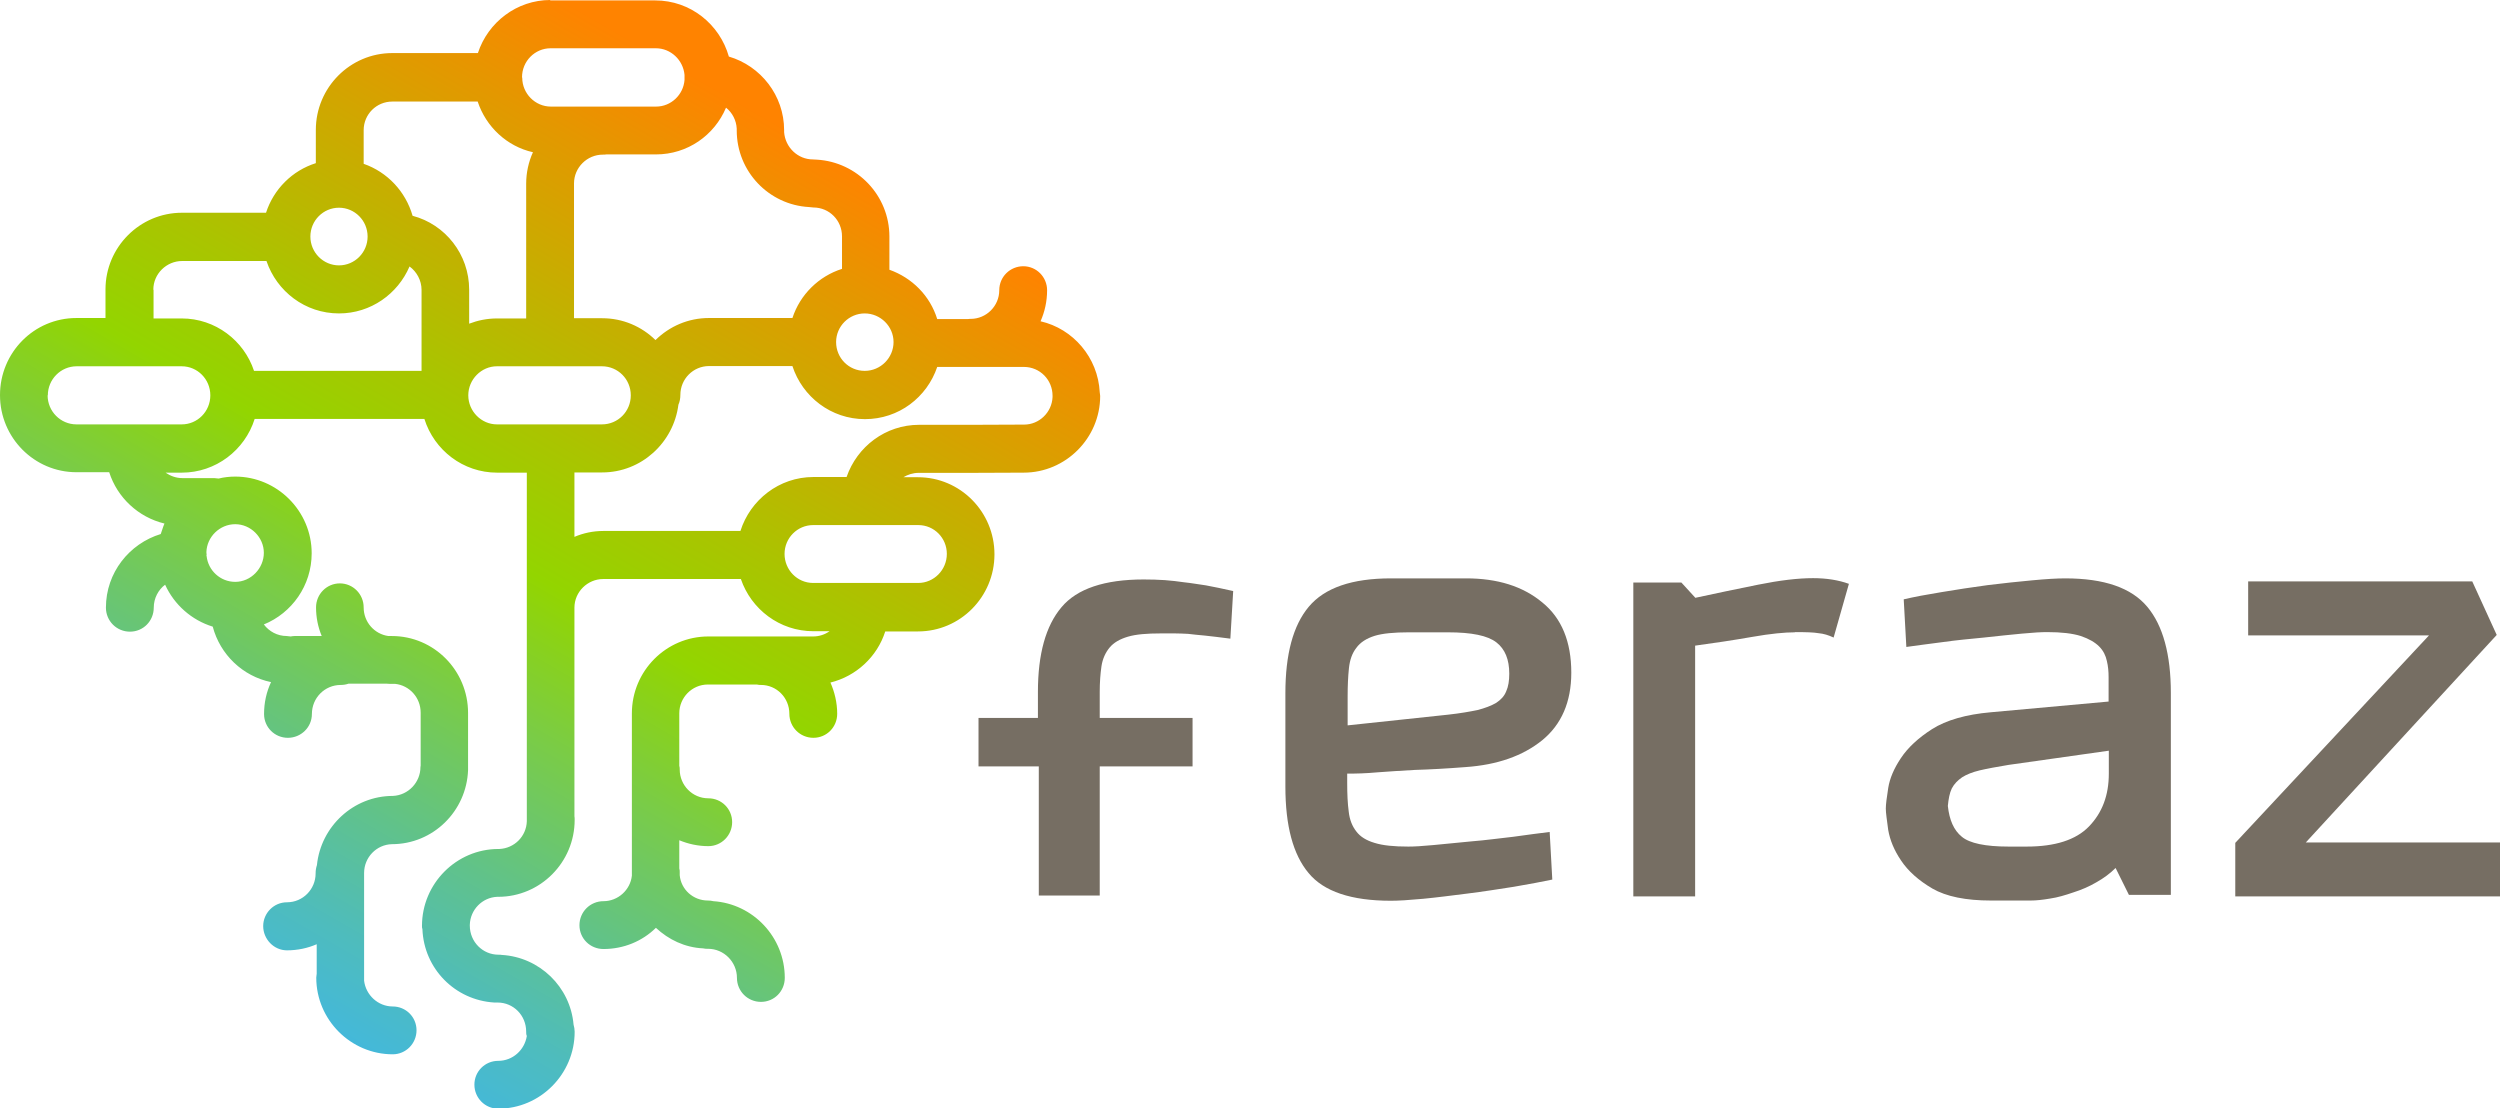
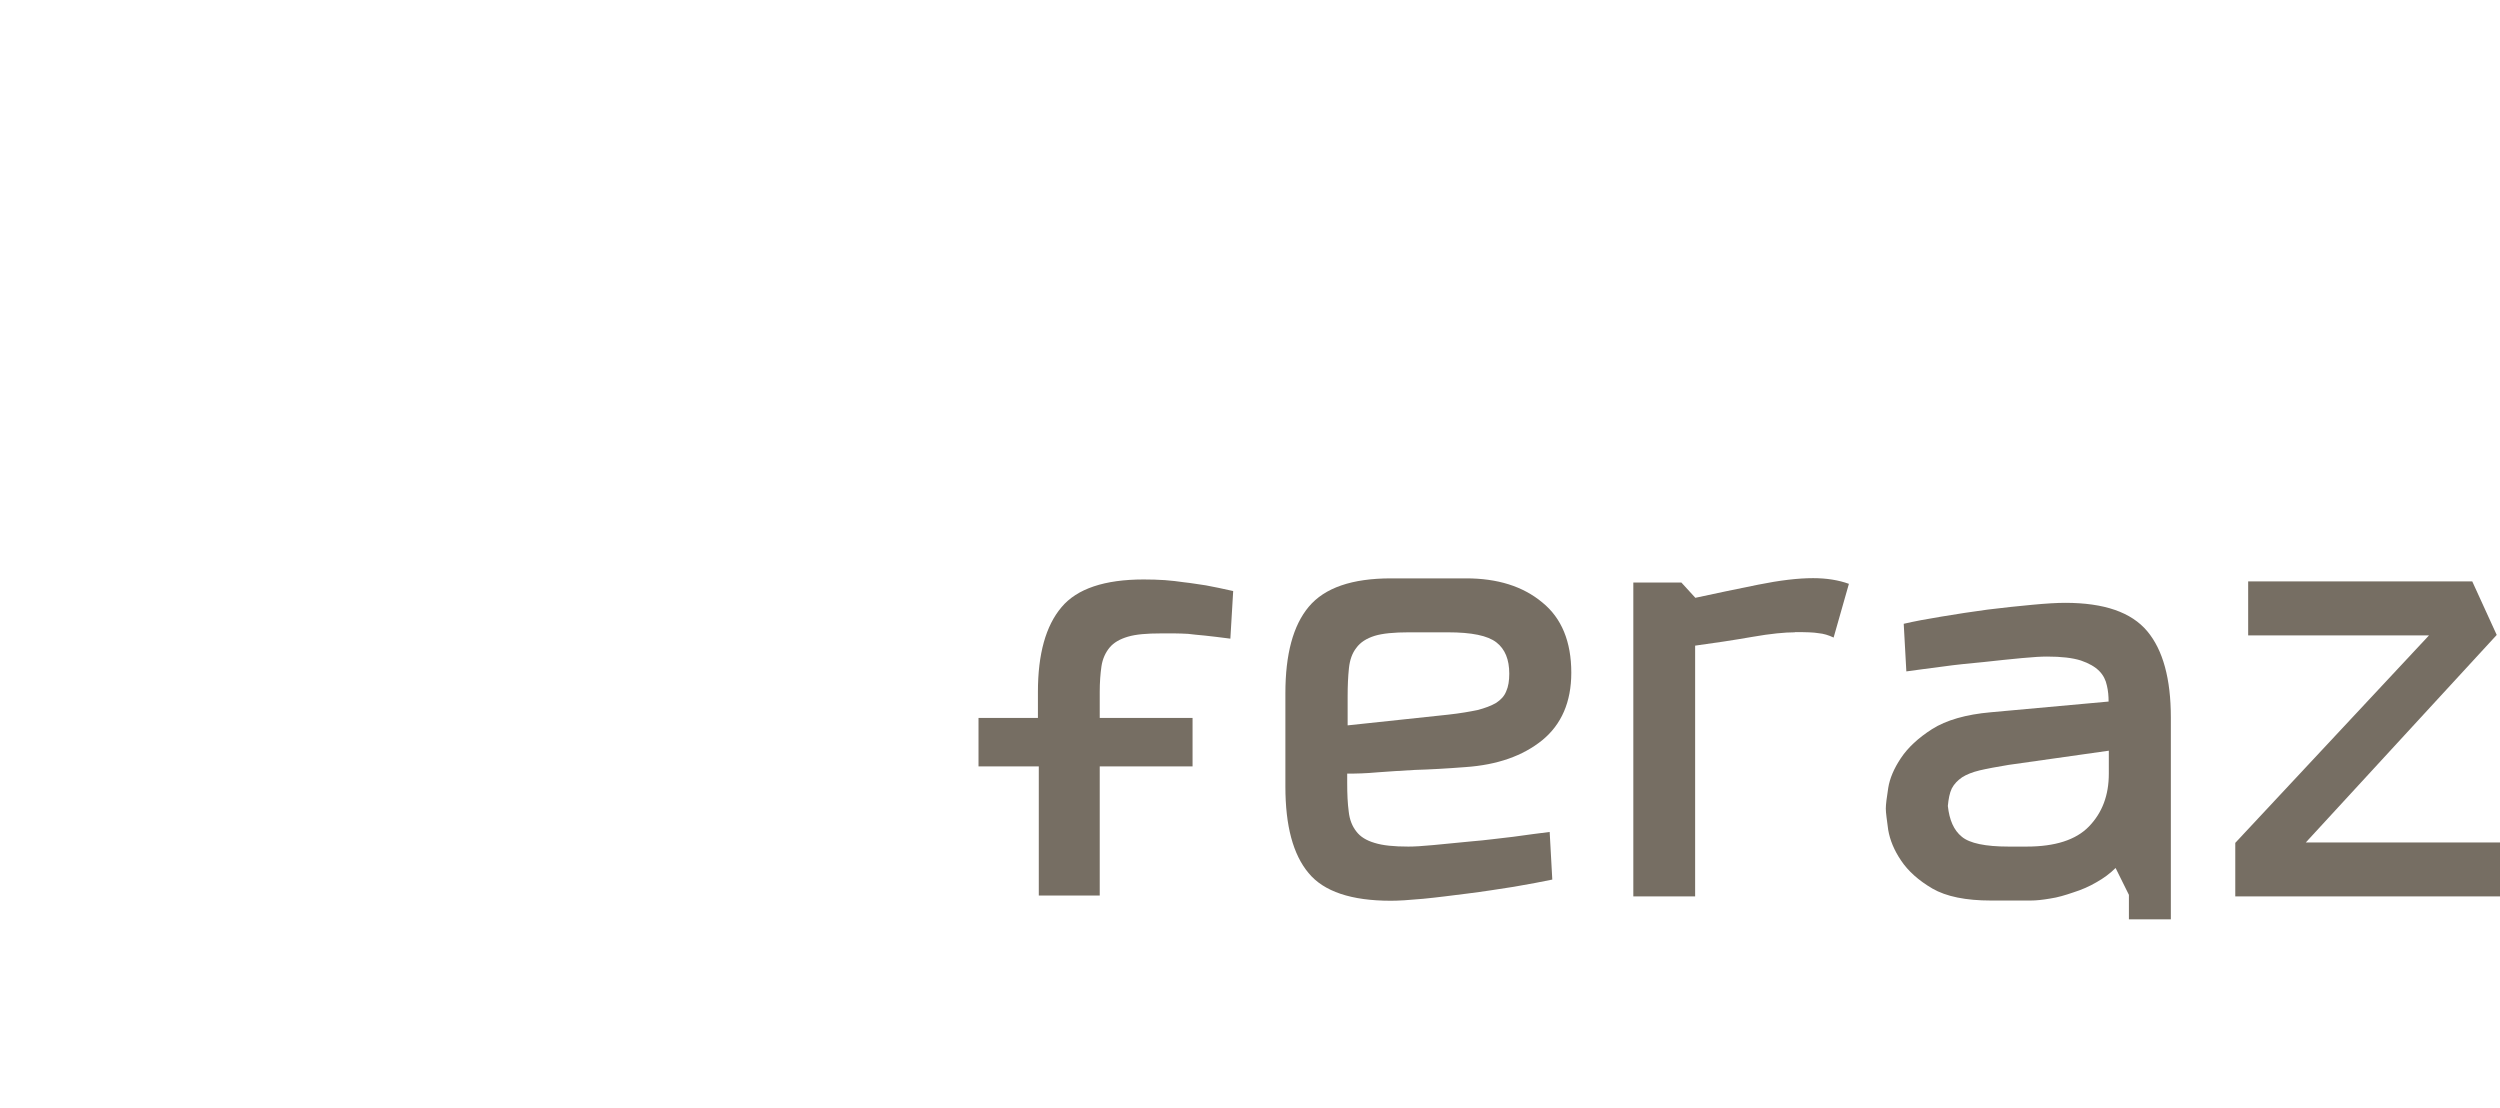
<svg xmlns="http://www.w3.org/2000/svg" id="Capa_2" data-name="Capa 2" viewBox="0 0 114.46 50.75">
  <defs>
    <style>      .cls-1 {        clip-path: url(#clippath);      }      .cls-2 {        fill: none;      }      .cls-2, .cls-3, .cls-4 {        stroke-width: 0px;      }      .cls-3 {        fill: url(#Degradado_sin_nombre_7);      }      .cls-4 {        fill: #766e63;      }    </style>
    <clipPath id="clippath">
-       <path class="cls-2" d="m39.85,24.04h2.19c.73,0,1.31.59,1.31,1.32s-.59,1.33-1.31,1.33h-4.81c-.73,0-1.31-.6-1.31-1.33s.59-1.32,1.31-1.32h2.24c.06,0,.12,0,.19,0,.06,0,.13,0,.18,0m-30.39,1.41s.01-.03.01-.04c0-.05-.01-.1-.01-.13.02-.7.61-1.28,1.32-1.28s1.31.6,1.31,1.31-.59,1.33-1.31,1.33c-.68,0-1.24-.52-1.31-1.18m-7.27-7.36c0-.73.59-1.33,1.32-1.33h4.81c.72,0,1.31.59,1.31,1.33s-.59,1.33-1.31,1.33H3.5c-.73,0-1.32-.6-1.32-1.33m19.26,0c0-.73.6-1.33,1.31-1.33h4.81c.73,0,1.32.59,1.32,1.33s-.59,1.33-1.32,1.33h-4.81c-.71,0-1.31-.6-1.31-1.33m4.85,3.53h1.28c1.8,0,3.27-1.37,3.49-3.1.06-.13.09-.29.09-.45,0-.73.59-1.32,1.31-1.32h3.82c.46,1.41,1.77,2.43,3.32,2.43s2.84-1,3.31-2.39h3.97c.73,0,1.31.59,1.31,1.32,0,.02,0,.04,0,.06-.03.7-.61,1.26-1.3,1.26,0,0-2.4.01-2.4.01h-2.41c-1.54,0-2.84,1-3.32,2.39h-1.52c-1.57,0-2.89,1.05-3.34,2.47h-6.28c-.47,0-.92.1-1.32.27v-2.95Zm11.99-5.97c0-.72.59-1.31,1.31-1.31s1.32.59,1.32,1.31-.59,1.32-1.32,1.32-1.31-.59-1.31-1.32m-31.26-2.4c0-.72.6-1.31,1.32-1.31h3.86c.47,1.39,1.77,2.4,3.32,2.4,1.45,0,2.69-.89,3.23-2.15.33.24.55.64.55,1.07v3.71h-7.67c-.46-1.39-1.77-2.4-3.31-2.4h-1.29v-1.31Zm7.19-2.43c0-.73.59-1.32,1.31-1.32s1.31.59,1.31,1.32-.59,1.32-1.31,1.32-1.31-.59-1.31-1.32m12.07-2.43c0-.73.6-1.32,1.32-1.32.05,0,.11,0,.16-.01h2.27c1.45,0,2.68-.88,3.21-2.14.29.23.47.58.49.96,0,.02,0,.05,0,.08,0,1.88,1.47,3.41,3.31,3.51.07,0,.13.02.2.02.73,0,1.31.59,1.31,1.32v1.49c-1.07.34-1.92,1.18-2.27,2.25h-3.82c-.95,0-1.81.38-2.45,1.01-.63-.62-1.49-1-2.44-1h-1.29v-6.17Zm-4.8,4.86c0-1.62-1.1-2.99-2.59-3.38-.32-1.11-1.15-2-2.24-2.38v-1.54c0-.73.59-1.31,1.31-1.31h3.91c.38,1.15,1.33,2.05,2.53,2.32-.2.44-.31.94-.31,1.44v6.17h-1.34c-.45,0-.88.09-1.27.24v-1.56h0Zm2.42-9.72c0-.74.59-1.33,1.31-1.33h4.82c.68,0,1.25.54,1.31,1.22,0,.04,0,.08,0,.12v.11c-.05.68-.62,1.22-1.3,1.22h-4.82c-.72,0-1.31-.6-1.31-1.32M25.2,0c-1.54,0-2.86,1.02-3.32,2.43h-3.92c-1.93,0-3.5,1.58-3.5,3.52v1.52c-1.08.34-1.93,1.19-2.28,2.27h-3.85c-1.93,0-3.5,1.58-3.5,3.51v1.31h-1.33c-1.94,0-3.5,1.58-3.5,3.53s1.57,3.53,3.5,3.53h1.5c.37,1.16,1.33,2.06,2.53,2.35-.07.16-.11.32-.17.48-1.44.44-2.51,1.77-2.51,3.37,0,.61.49,1.1,1.1,1.1s1.09-.49,1.09-1.1c0-.43.21-.82.52-1.05.42.92,1.21,1.62,2.18,1.92.34,1.28,1.37,2.27,2.67,2.54-.21.45-.32.94-.32,1.46,0,.61.49,1.09,1.09,1.09s1.1-.48,1.1-1.09c0-.74.59-1.33,1.32-1.33.12,0,.25-.02.36-.06h1.72c.1.01.2.01.29.01.04,0,.08,0,.12,0,.66.07,1.17.63,1.17,1.32v2.42s-.01.05-.01.07c0,.7-.56,1.29-1.26,1.32,0,0,0,0,0,0-1.81,0-3.3,1.4-3.48,3.17-.04.12-.06.24-.06.38,0,.72-.58,1.32-1.31,1.32-.61,0-1.09.5-1.09,1.09s.48,1.11,1.09,1.11c.48,0,.95-.1,1.36-.28v1.35c0,.05-.02.11-.02.18,0,1.93,1.58,3.51,3.5,3.51.6,0,1.09-.49,1.09-1.1s-.49-1.09-1.09-1.09c-.67,0-1.23-.52-1.31-1.18v-4.93c0-.72.57-1.3,1.27-1.32h0c1.89,0,3.42-1.51,3.49-3.39,0-.04,0-.1,0-.14v-2.48c0-1.94-1.56-3.52-3.49-3.52h-.16c-.64-.09-1.13-.64-1.13-1.31,0-.61-.49-1.1-1.09-1.1s-1.09.49-1.09,1.1c0,.46.09.9.26,1.31h-1.25c-.05,0-.12.01-.17.02-.06,0-.12-.02-.18-.02-.43,0-.81-.21-1.05-.53,1.28-.52,2.19-1.78,2.19-3.26,0-1.93-1.58-3.51-3.5-3.51-.26,0-.52.03-.76.09-.07,0-.13-.02-.2-.02h-1.46c-.29,0-.55-.1-.77-.25h.74c1.56,0,2.89-1.03,3.34-2.46h7.77c.45,1.43,1.77,2.46,3.33,2.46h1.36v15.79c0,.05,0,.11,0,.17-.02.69-.57,1.24-1.26,1.27h-.04c-1.92,0-3.5,1.58-3.5,3.52,0,.06,0,.1.02.15.07,1.81,1.49,3.25,3.29,3.36.05,0,.1,0,.15,0,.73,0,1.31.59,1.31,1.33,0,.07,0,.14.03.2-.1.64-.64,1.14-1.31,1.14-.6,0-1.09.48-1.09,1.09s.49,1.1,1.09,1.1c1.93,0,3.5-1.59,3.5-3.52,0-.11-.02-.22-.05-.33-.15-1.73-1.56-3.09-3.29-3.19-.04-.01-.09-.01-.15-.01-.72,0-1.31-.59-1.31-1.33v-.04c.02-.69.57-1.25,1.25-1.28h.05c1.93,0,3.5-1.58,3.5-3.52,0-.06,0-.12-.01-.17v-9.4s0-.09,0-.15c0-.72.6-1.31,1.32-1.31h6.3c.47,1.38,1.77,2.39,3.32,2.39h.74c-.21.15-.47.24-.75.24h-2.25s-.09,0-.13,0h-2.42c-1.93,0-3.5,1.58-3.5,3.52v7.27c0,.05,0,.11,0,.16-.07.66-.64,1.17-1.3,1.17-.61,0-1.1.49-1.1,1.1s.49,1.09,1.1,1.09c.93,0,1.78-.36,2.4-.97.58.54,1.32.9,2.16.94.07.02.15.02.23.02.72,0,1.32.6,1.32,1.33,0,.61.49,1.1,1.1,1.1s1.09-.49,1.09-1.1c0-1.86-1.45-3.39-3.27-3.51-.08-.02-.16-.03-.25-.03-.67,0-1.23-.5-1.29-1.16,0-.05,0-.1,0-.14,0-.06,0-.11-.02-.17v-1.29c.41.17.86.27,1.33.27.6,0,1.09-.49,1.09-1.1s-.49-1.09-1.09-1.09c-.73,0-1.31-.6-1.31-1.32,0-.05,0-.11-.02-.17v-2.4c0-.72.58-1.32,1.31-1.32h2.24c.07.02.13.02.19.02.72,0,1.3.59,1.3,1.32,0,.61.49,1.1,1.1,1.1s1.09-.49,1.09-1.1c0-.51-.12-1-.31-1.43,1.18-.29,2.14-1.18,2.51-2.34h1.5c1.93,0,3.5-1.58,3.5-3.53s-1.57-3.53-3.5-3.53h-.67c.2-.12.44-.2.7-.2h2.41s2.4-.01,2.4-.01c1.92,0,3.5-1.58,3.5-3.51,0-.06-.02-.12-.02-.17-.08-1.59-1.22-2.91-2.71-3.25.19-.43.3-.91.3-1.42,0-.61-.49-1.1-1.09-1.1s-1.1.48-1.1,1.1c0,.72-.59,1.31-1.31,1.31-.04,0-.08,0-.13.01h-1.4c-.33-1.07-1.15-1.89-2.19-2.26v-1.52c0-1.88-1.47-3.41-3.32-3.52-.06,0-.12-.01-.18-.01-.7,0-1.27-.56-1.32-1.25,0-.03,0-.06,0-.09,0-1.59-1.07-2.94-2.53-3.37-.42-1.48-1.76-2.57-3.37-2.57h-4.82Z" />
-     </clipPath>
+       </clipPath>
    <linearGradient id="Degradado_sin_nombre_7" data-name="Degradado sin nombre 7" x1="4474.54" y1="2301.56" x2="4475.03" y2="2301.56" gradientTransform="translate(-422614.36 272204) rotate(-60) scale(99.9)" gradientUnits="userSpaceOnUse">
      <stop offset="0" stop-color="#3fb6e8" />
      <stop offset=".05" stop-color="#43b8dc" />
      <stop offset=".14" stop-color="#4ebcbd" />
      <stop offset=".25" stop-color="#60c28b" />
      <stop offset=".39" stop-color="#7acc46" />
      <stop offset=".52" stop-color="#93d500" />
      <stop offset=".64" stop-color="#aac400" />
      <stop offset=".89" stop-color="#e39800" />
      <stop offset="1" stop-color="#ff8300" />
    </linearGradient>
  </defs>
  <g id="Contenido">
    <g>
      <g>
        <path class="cls-4" d="m56.33,29.24c-.48-.06-.86-.11-1.16-.14-.31-.03-.55-.05-.78-.08-.21-.01-.42-.02-.6-.02h-.64c-.64,0-1.14.04-1.51.15-.37.11-.65.27-.84.5-.19.23-.32.52-.37.85-.05.34-.08.74-.08,1.18v1.19h4.25v2.22h-4.25v5.91h-2.79v-5.91h-2.76v-2.22h2.72v-1.19c0-1.74.36-3.03,1.08-3.88.71-.85,1.98-1.27,3.76-1.27.35,0,.66.01.97.03.3.02.6.06.89.1.3.03.63.09.99.14.36.07.78.15,1.25.26l-.13,2.19Z" />
        <path class="cls-4" d="m71.94,30.8c0,1.34-.45,2.37-1.33,3.09-.89.72-2.06,1.13-3.51,1.23-.89.07-1.66.11-2.32.13-.66.04-1.23.07-1.71.11-.53.05-1,.06-1.39.06v.44c0,.5.02.93.07,1.3.04.37.16.67.35.91.18.24.46.41.83.52.38.12.89.17,1.55.17.25,0,.64-.02,1.15-.07.52-.05,1.11-.11,1.75-.17.64-.05,1.27-.14,1.91-.21.63-.09,1.19-.16,1.66-.22l.12,2.18c-.47.1-1.06.21-1.76.33-.7.11-1.4.22-2.12.31-.72.09-1.4.18-2.03.24-.64.06-1.13.09-1.48.09-1.81,0-3.07-.42-3.77-1.27-.71-.85-1.06-2.16-1.06-3.96v-4.27c0-1.78.35-3.1,1.07-3.96.73-.87,1.98-1.3,3.77-1.3h3.43c1.44,0,2.6.36,3.49,1.1.89.72,1.33,1.8,1.33,3.22m-2.84.04c0-.64-.19-1.12-.59-1.43-.4-.31-1.13-.46-2.22-.46h-1.8c-.66,0-1.19.05-1.55.16-.38.12-.66.3-.84.55-.19.24-.3.55-.34.93-.04.37-.06.8-.06,1.3v1.32l4.6-.49c.55-.06,1-.14,1.34-.21.35-.09.64-.2.86-.33.21-.14.37-.3.46-.53.1-.22.14-.49.14-.81" />
        <path class="cls-4" d="m82.17,28.95c-.44,0-1.1.06-1.95.21-.86.15-1.72.28-2.61.4v11.48h-2.83v-14.37h2.2l.64.7c.92-.2,1.88-.4,2.87-.6.99-.2,1.83-.3,2.52-.3.62,0,1.17.09,1.64.26l-.7,2.46c-.23-.11-.46-.18-.69-.2-.22-.04-.58-.05-1.08-.05" />
-         <path class="cls-4" d="m97.47,40.97l-.61-1.23c-.25.25-.55.47-.87.65-.34.2-.69.35-1.07.47-.35.12-.71.23-1.06.28-.35.06-.64.09-.89.09h-1.82c-1.14,0-2.04-.18-2.68-.55-.63-.37-1.11-.8-1.43-1.28-.32-.47-.51-.94-.59-1.4-.06-.46-.11-.78-.11-.98,0-.18.04-.5.11-.94.07-.44.26-.89.58-1.37.32-.48.79-.92,1.43-1.33.65-.41,1.55-.67,2.69-.77l5.39-.49v-1.12c0-.24-.02-.5-.08-.74-.05-.24-.16-.47-.35-.66-.19-.19-.46-.35-.84-.48-.38-.12-.89-.18-1.55-.18-.25,0-.63.02-1.15.07-.53.05-1.11.11-1.74.18-.62.06-1.27.12-1.9.21-.65.09-1.19.15-1.65.22l-.12-2.18c.47-.11,1.05-.22,1.73-.33.7-.12,1.39-.22,2.11-.32.72-.09,1.4-.16,2.04-.22.63-.06,1.14-.09,1.51-.09,1.79,0,3.03.43,3.76,1.3.72.86,1.08,2.18,1.08,3.95v9.24h-1.92Zm-.92-6.6l-4.59.65c-.54.09-.98.17-1.32.25-.33.08-.61.19-.81.32-.2.14-.36.3-.47.51-.1.21-.15.48-.18.8.07.64.27,1.11.64,1.41.36.3,1.08.45,2.14.45h.83c1.29,0,2.25-.3,2.85-.92.61-.63.91-1.43.91-2.42v-1.05h0Z" />
+         <path class="cls-4" d="m97.47,40.97l-.61-1.23c-.25.25-.55.47-.87.65-.34.2-.69.35-1.07.47-.35.12-.71.23-1.06.28-.35.06-.64.09-.89.09h-1.82c-1.14,0-2.04-.18-2.68-.55-.63-.37-1.11-.8-1.43-1.28-.32-.47-.51-.94-.59-1.4-.06-.46-.11-.78-.11-.98,0-.18.04-.5.11-.94.07-.44.26-.89.58-1.37.32-.48.79-.92,1.43-1.33.65-.41,1.55-.67,2.69-.77l5.39-.49c0-.24-.02-.5-.08-.74-.05-.24-.16-.47-.35-.66-.19-.19-.46-.35-.84-.48-.38-.12-.89-.18-1.55-.18-.25,0-.63.02-1.15.07-.53.05-1.11.11-1.74.18-.62.06-1.27.12-1.9.21-.65.09-1.19.15-1.65.22l-.12-2.18c.47-.11,1.05-.22,1.73-.33.7-.12,1.39-.22,2.11-.32.72-.09,1.4-.16,2.04-.22.63-.06,1.14-.09,1.51-.09,1.79,0,3.03.43,3.76,1.3.72.86,1.08,2.18,1.08,3.95v9.24h-1.92Zm-.92-6.6l-4.59.65c-.54.09-.98.17-1.32.25-.33.08-.61.19-.81.32-.2.14-.36.3-.47.51-.1.21-.15.48-.18.8.07.64.27,1.11.64,1.41.36.3,1.08.45,2.14.45h.83c1.29,0,2.25-.3,2.85-.92.61-.63.91-1.43.91-2.42v-1.05h0Z" />
        <polygon class="cls-4" points="102.34 41.04 102.34 38.59 111.21 29.09 102.93 29.09 102.93 26.62 113.19 26.62 114.31 29.07 105.57 38.57 114.46 38.57 114.46 41.04 102.34 41.04" />
      </g>
      <g class="cls-1">
        <polygon class="cls-3" points="-21.86 38.06 12.59 -21.92 72.23 12.68 37.78 72.67 -21.86 38.06" />
      </g>
    </g>
  </g>
</svg>